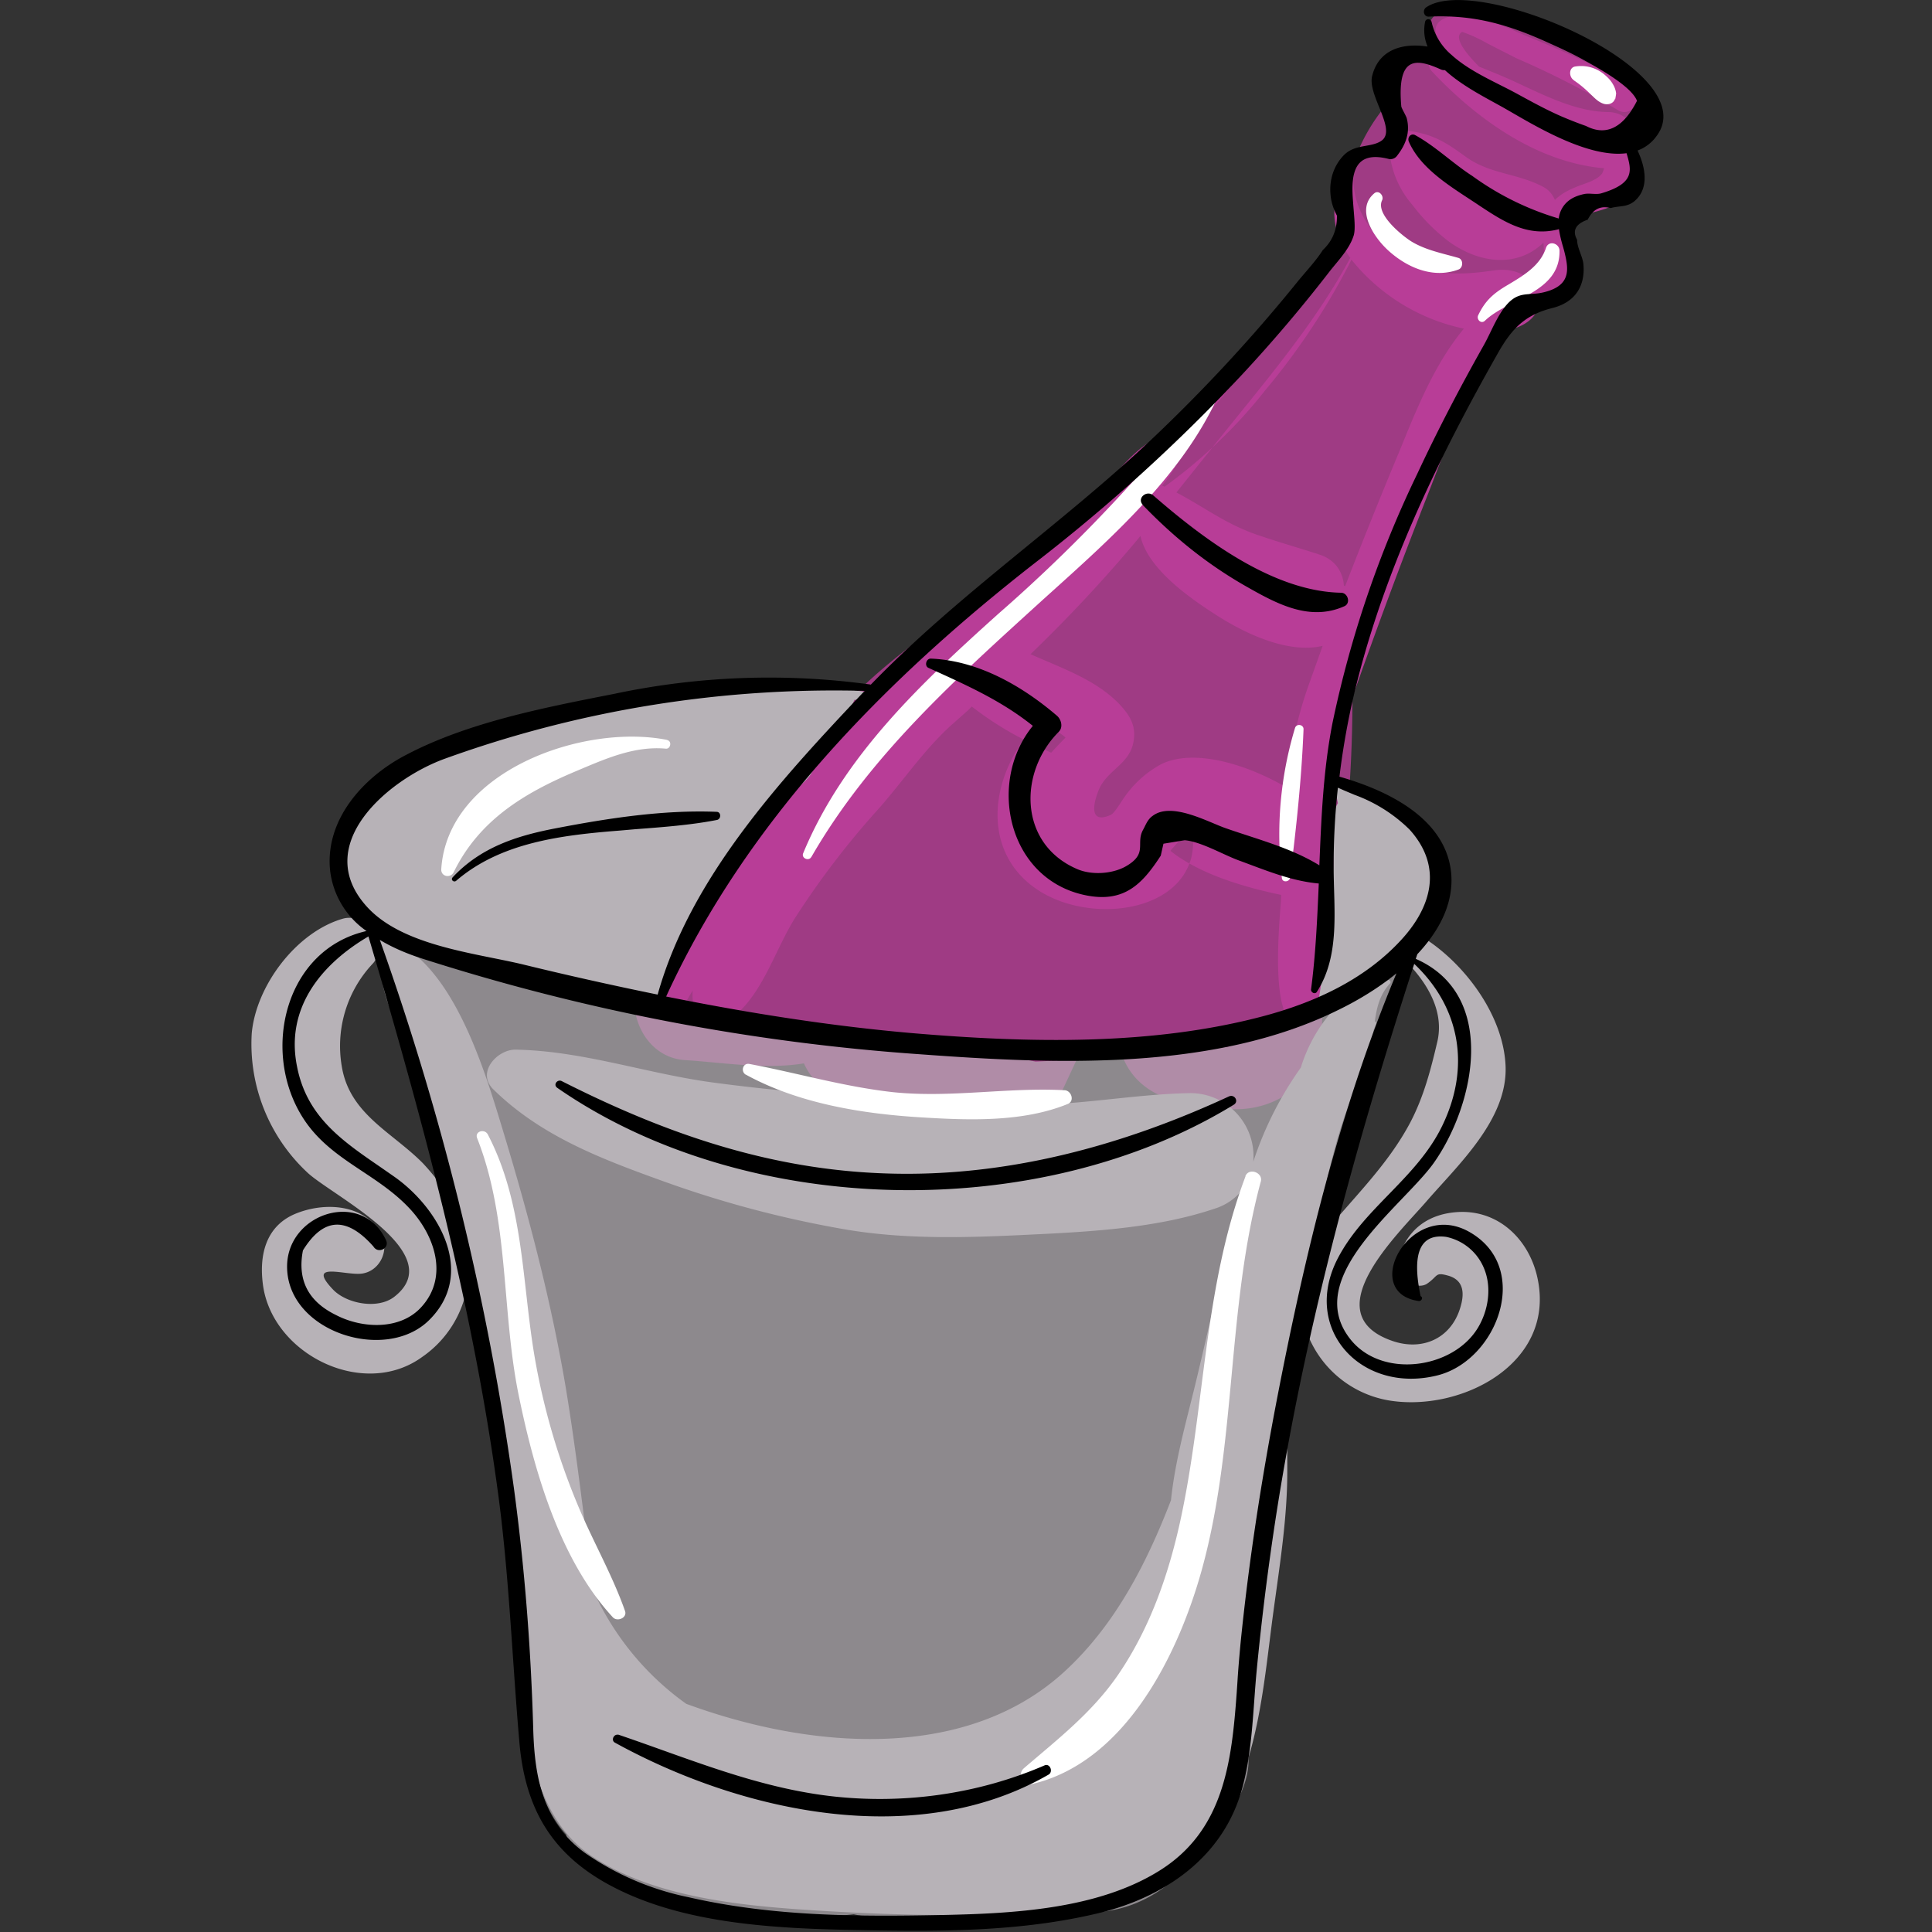
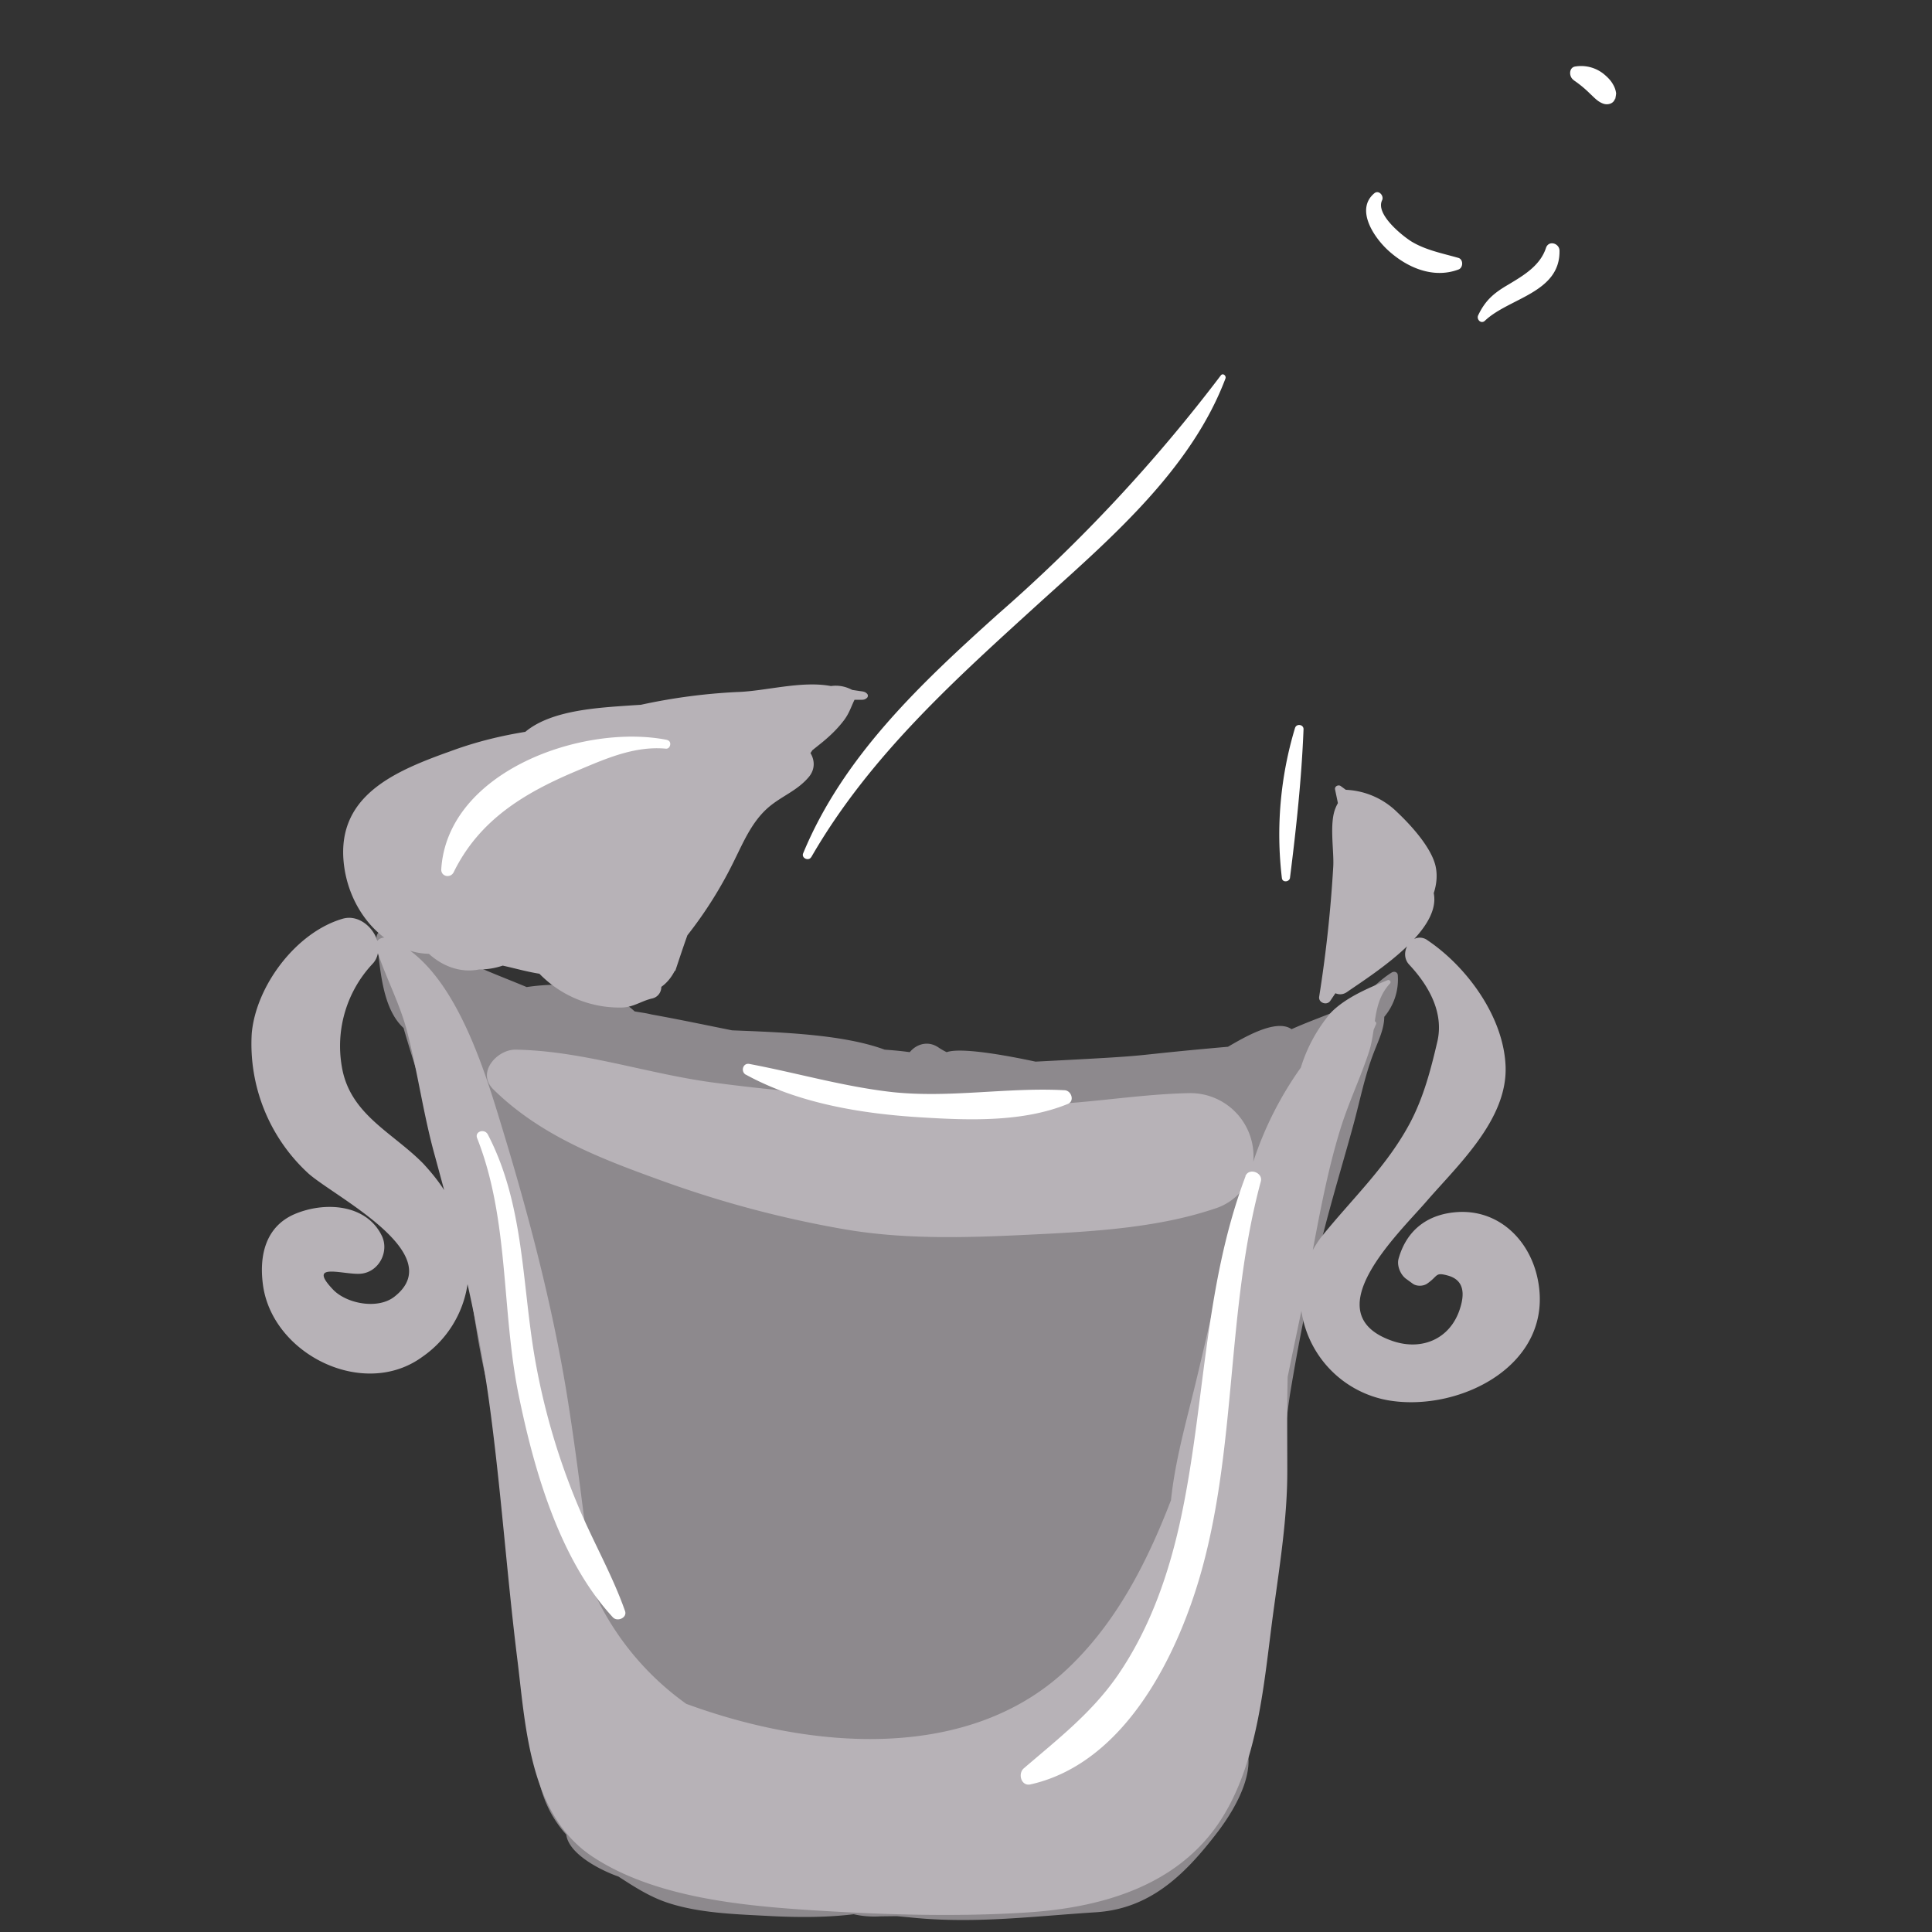
<svg xmlns="http://www.w3.org/2000/svg" width="100px" height="100px" viewBox="0 0 100 100">
  <rect x="0" y="0" width="100" height="100" fill="#333333" stroke="none" />
  <g fill="none" fill-rule="evenodd">
    <path d="M0 0h100v100H0z" />
    <g fill-rule="nonzero">
-       <path fill="#B83D97" d="M84.7 4.03c-1.86-1.16-3.92-2.47-5.97-3.21-1.19-.42-3.44-.91-4.48 0-.51.44-.49 1.5.18 1.8.15.08.28.2.41.33-.42-.07-.86-.1-1.28-.06-.65.05-1.1.4-1.19 1.06-.04.36-.12.7-.21 1.03a9.48 9.48 0 0 0-2.12 3.5c-.24.23-.42.52-.5.83-.1.38-.07.76-.02 1.14-.13.75-.2 1.5-.17 2.23-.1.27-.19.53-.21.82-.32.33-.62.7-.92 1.08-1.42 1.05-2.53 3.12-3.59 4.22-1.17 1.2-2.27 2.22-3.2 3.44a65.44 65.44 0 0 1-3.17 2.52c-.18.13-.18.33-.09.48-1.76 1.38-3.58 2.7-5.32 4.03-3.67 2.8-7.76 5.13-10.55 8.9-2.93 3.95-5.79 7.97-8.86 11.83-1.36 1.72-.32 4.71 2 4.87 1.94.12 4.17.5 6.17.17a3.6 3.6 0 0 0 1.23 1.47c1.04.73 2.72.96 3.95.39-.6 2.88 3.75 4.69 5.55 2.5.85-.28 1.6-.89 2.13-1.91.47-.94.92-1.9 1.35-2.85.75.15 1.52.14 2.25-.06.6 1.77 2.42 2.62 4.19 2.5 2.5 1.04 6.16-.37 6.17-3.97 0-.34 0-.67-.02-1l.12-.34h.06l.05-.34a6 6 0 0 0 .21-1.71c.5-3.72.98-7.38 1.11-11.17.06-1.67.05-3.35.02-5.02.7-1.9 1.6-3.73 2.16-5.7a.55.55 0 0 0 .32-.31c.74-1.68 1.4-3.4 2-5.13.1-.02.18-.09.21-.22l.03-.13c.49-.3.88-.58 1-1.19.06-.24.1-.46.12-.7 1.02-1.3 2.13-2.7 2.57-4.17.8-.63 1.63-.54 2.48-1.03.41-.24.72-.93.62-1.4-.28-1.25-.38-2.2-.04-3.21.34 0 .68-.06 1.01-.16 1.53.8 3.16-1.55 1.64-2.77l-.03-.02c1.35-.37 2.26-2.35.63-3.36Z" opacity="0.808" />
-       <path fill="#B83D97" d="M75.15.83c1.24-.25 2.86.63 3.95 1.07 1.8.73 3.57 1.54 5.28 2.5.8.46.15 1.77-.64 1.3a45.75 45.75 0 0 0-5.24-2.68l-1.18-.6-.35-.18a7.35 7.35 0 0 0-1.29-.59c-.54.3.4 1.32.88 1.8.67.27 1.34.54 2 .85 1.44.67 3.05 1.48 4.67 1.5 1.47.01 1.93 1.82 1.18 2.6.26.56.3 1.16-.22 1.75-.37.43-.95.62-1.47.77-.8.24-1.12.09-1.5.97-.36.86.01.92.05 1.7.02.45-.1.9-.34 1.27-.3.48-.76.73-1.26.8-.05.59-.52 1.16-1.52 1.4l-.23.04c-1.88 2.5-2.92 5.72-4.05 8.58a305.9 305.9 0 0 0-3.56 9.54c-.58 1.63-1.21 3.26-1.42 5-.2 1.57-.15 3.2-.2 4.78-.03 1.77-.04 3.55-.1 5.31-.02 1.05.02 2.13-1.08 2.6-1.99.82-1.21-5.8-1.2-6.47v-.12c-1.42-.3-3.24-.78-4.7-1.6l-.05-.02c-1 2.68-5.54 3.04-8.02 1.24l-.15-.11c-2.43-1.9-2.1-5.18-.46-7.45l.07-.1-.03-.01a16.69 16.69 0 0 1-2.67-1.7l-.2.2-.87.77c-1.48 1.35-2.53 2.96-3.86 4.44a43.26 43.26 0 0 0-4.17 5.46c-1.1 1.7-1.76 4.21-3.47 5.35-.63.41-1.72.03-1.84-.75a3.77 3.77 0 0 1-.04-.77l-.31.53c-.35.6-1.45.26-1.2-.45 1.11-3.06 2.86-5.61 4.86-8.17 2.15-2.76 4.32-5.53 6.6-8.19 2.09-2.44 4.46-4.24 7.04-6.12 1.27-.93 2.5-1.92 3.64-3 1.2-1.13 2.2-2.8 3.77-3.36.27-.1.54 0 .72.2 2.19-2.54 4.28-5.16 6.38-7.77l.13-.16.16-.22c.54-.75 1.1-1.49 1.71-2.18a3.48 3.48 0 0 1 .45-3.52c.1-.13.28-.03.27.11-.16 1.74.97 3.32 2.36 4.26 1.58 1.07 3.09 1.03 4.87.77.84-.13 1.5.11 1.9.5.77-.2.74-1.14.69-1.94-1.35 1.3-3.28 1.09-4.86-.03a9.66 9.66 0 0 1-1.92-1.92 4.9 4.9 0 0 1-1.2-2.87.88.88 0 0 1 .98-.97c1.32.18 1.95.6 3 1.36 1.26.9 2.67.83 4.02 1.56.27.15.46.39.57.66.3-.3.68-.5 1.07-.66.4-.18 1.06-.32 1.35-.68.04-.04.08-.15.13-.3-3.47-.3-6.58-2.54-8.9-5-.48-.5.08-1.25.7-.97l.14.06c-.74-.77-1.1-1.7.18-1.97ZM61.73 43.08l-.05.01c-.22.06-.44.2-.65.44l-.14.15-.28.32-.03.04c.24.19.5.37.77.53l.21.13.06-.16c.13-.43.17-.91.1-1.46Zm-2.7-15.34-.28.34a75.97 75.97 0 0 1-5.41 5.78c1.63.73 3.42 1.33 4.64 2.63.55.6.86 1.15.67 2-.23 1.01-1.2 1.34-1.68 2.19-.22.4-.84 2.1.52 1.5.21-.09.6-.79.74-.96a5.48 5.48 0 0 1 1.9-1.68c1.76-.83 4.52.08 6.46 1.22.17-1.74.5-3.46 1.11-5.2l.76-2.13c-1.81.42-4.02-.64-5.53-1.61-1.24-.8-3.52-2.34-3.9-4.08Zm-5.16 9.58-.14.14c-.25.23-.47.49-.68.76l-.05.06.28.14c.37.2.75.37 1.13.54.23-.26.5-.54.73-.77v-.03l-.05-.04c-.38-.3-.8-.55-1.22-.8Zm16.08-23.88-.14.28a35.53 35.53 0 0 1-4.33 6.49c-.73.93-1.52 1.8-2.36 2.6l-.36.35-.59.73-1.28 1.6.04.02c1.48.79 2.51 1.6 4.08 2.15 1.09.38 2.2.69 3.3 1.05.8.26 1.2.9 1.25 1.6.02 0 .04.03.06.04a287.95 287.95 0 0 1 2.87-7.13l.3-.74c.81-1.96 1.65-3.86 2.98-5.47a10.14 10.14 0 0 1-5.82-3.57Zm-.57-1 .45-.57-1.86 2.3-.5.61-.24.36c-.96 1.37-1.86 2.78-2.9 4.09a47.44 47.44 0 0 1-3.23 3.7c.04.12.06.24.03.37-.14.7-.52 1.3-.98 1.83l.13.06a25.3 25.3 0 0 0 2.42-1.98l.06-.05.08-.11c2.47-3.1 5.17-6.2 7.05-9.7-.21-.3-.38-.6-.51-.91Z" />
      <path fill="#B7B2B7" d="M72.35 50.48c-.01-.18-.2-.22-.32-.14-.65.4-1.13.98-1.77 1.4-1.01.66-1.95.88-3.41 1.53-.8-.56-2.46.43-3.29.91-6.02.53-2.96.41-9.96.77-.8-.17-3.75-.79-4.6-.49a3.35 3.35 0 0 1-.42-.24c-.55-.38-1.16-.17-1.49.24-.43-.06-.87-.1-1.3-.13-2.16-.8-5.4-.9-7.9-1-1.39-.28-2.77-.57-4.16-.82a5.4 5.4 0 0 0-.52-.1l-.36-.06c-1.5-1.38-3.59-1.55-5.59-1.26-1.24-.52-2.49-.97-3.68-1.6-.97-.5-1.99-1.21-3.1-.79l-.23-.36c-.16-.45-.81-.19-.76.25.19 1.45.26 3.58 1.4 4.62.2.75 2.17 7.12 2.84 8.57.4 3.4 1 8.7 1.8 10.85-.05 1.35.17 2.67.56 3.97-.26 1.9-.07 2.13.71 4.03.09 2.38-.15 4.9.76 7.07.01 3.37.16 5.48 1.75 7.26.13 1.03 1.84 1.87 2.7 2.17.82.53 1.63 1.06 2.59 1.37 1.7.55 3.6.58 5.37.68 1.27.06 2.76.08 4.22-.1.42.1.88.14 1.4.11l.83-.01 1.05.1c3.16.28 6.09-.1 9.23-.3 2.79-.17 4.58-1.9 6.22-4.02 1.19-1.52 2.55-4 1.03-5.42 1.69-5.64 2.2-10.22 2.02-13.03.49-1.37.58-2.91.8-4.34 1.2-7.24 2.32-10.4 3.3-14.02.33-1.22.57-2.46 1.03-3.65.27-.7.54-1.23.55-1.87a3 3 0 0 0 .7-2.15Z" opacity="0.682" />
      <path fill="#B7B2B7" d="M79.59 66.2c-.4-1.96-1.93-3.53-4.02-3.47-1.61.06-2.75.89-3.18 2.42-.1.36.1.84.4 1.05l.33.24c.2.15.55.14.75 0 .58-.4.4-.6 1.06-.42.9.24.87 1.01.63 1.74-.5 1.54-1.96 2.17-3.48 1.65-4.08-1.4.25-5.5 1.73-7.2 1.63-1.89 4.2-4.23 4.12-6.98-.08-2.57-1.99-5.18-4.04-6.56a.66.66 0 0 0-.69-.07c.7-.76 1.17-1.58 1.01-2.37.15-.46.2-.94.09-1.42-.23-.96-1.27-2.1-1.97-2.76a4.03 4.03 0 0 0-2.67-1.17l-.26-.19c-.12-.09-.32 0-.3.16l.15.72a2 2 0 0 0-.13.27c-.32.79-.07 2.18-.11 2.99a68.05 68.05 0 0 1-.73 6.76c-.05.31.39.47.57.22l.27-.4c.19.08.4.08.61-.07.69-.48 2.05-1.35 3.1-2.36-.15.3-.15.67.11.95 1.01 1.08 1.8 2.47 1.46 3.97-.34 1.45-.7 2.85-1.4 4.19-1.19 2.25-2.96 3.9-4.54 5.85-.2.24-.36.5-.51.76.4-2.12.8-4.24 1.44-6.3.42-1.35 1.03-2.62 1.47-3.96.12-.37.18-.76.24-1.14l.12-.28c.03-.07 0-.13-.06-.16.1-.7.25-1.38.79-1.96.07-.08-.02-.2-.12-.17-.99.4-2.17.9-2.93 1.67a8.03 8.03 0 0 0-1.57 2.86 18.12 18.12 0 0 0-2.46 4.87 3.27 3.27 0 0 0-3.28-3.55c-2.79.05-5.56.6-8.37.61-2.82.02-5.6-.3-8.4-.44-2.6-.12-5.2-.36-7.77-.7-3.5-.45-6.84-1.66-10.36-1.72-.94-.02-2.05 1.17-1.16 2.05 2.46 2.42 5.58 3.6 8.8 4.76a55.4 55.4 0 0 0 9.28 2.47c3.22.57 6.56.45 9.8.29 3.11-.15 6.5-.34 9.46-1.34a2.92 2.92 0 0 0 1.6-1.21c-1.05 3.37-1.77 6.86-2.6 10.3-.48 1.97-1.05 3.97-1.26 6-1.26 3.27-2.88 6.44-5.48 8.84-5.05 4.67-13.05 4.11-19.61 1.7a14.53 14.53 0 0 1-4.81-5.86c-.46-3.51-.85-7.03-1.43-10.53-.75-4.43-1.88-8.76-3.18-13.06-.84-2.76-2.2-7.55-4.87-9.53.31.1.64.15.97.16.7.64 1.64 1 2.59.81.44 0 .85-.07 1.23-.2.64.14 1.26.32 1.9.42a5.78 5.78 0 0 0 4.22 1.75c.64 0 1.04-.34 1.62-.47.3-.07.47-.33.47-.6.28-.2.51-.47.7-.84l.02.02c.21-.63.41-1.24.63-1.85a21.47 21.47 0 0 0 2.43-3.88c.48-.97.91-1.99 1.74-2.72.7-.61 1.51-.87 2.12-1.6.33-.4.3-.87.08-1.23l.1-.15.5-.4c.4-.33.76-.67 1.08-1.08.32-.4.4-.72.6-1.13h.22c.15 0 .29.02.4-.08.07-.04.1-.15.04-.22-.1-.12-.22-.13-.38-.15l-.4-.06c-.38-.2-.75-.25-1.1-.2-1.54-.29-3.4.27-4.88.31a30.3 30.3 0 0 0-4.96.66l-.48.03c-1.69.12-4.14.23-5.5 1.37-1.24.2-2.48.5-3.7.94-2.97 1.06-6.28 2.34-5.65 6.2.24 1.44 1 2.72 2.05 3.51a.49.49 0 0 0-.36.17c-.22-.74-1-1.37-1.78-1.15-2.41.69-4.5 3.47-4.72 5.94a9.1 9.1 0 0 0 2.88 7.2c1.25 1.18 7.39 4.18 4.5 6.43-.86.67-2.47.36-3.17-.37-1.43-1.5.66-.71 1.5-.83.9-.13 1.4-1.15 1.03-1.94-.79-1.66-2.96-1.81-4.54-1.13-1.5.66-1.82 2.16-1.62 3.65.48 3.6 5.21 5.95 8.25 3.73a5.56 5.56 0 0 0 2.34-3.76c.44 1.97.82 3.96 1.1 5.97.63 4.53.93 9.1 1.5 13.63.42 3.5.66 7.93 3.9 10.05 3.13 2.05 7.49 2.5 11.13 2.74 3.74.24 7.56.37 11.31.13 3.75-.24 7.63-1.3 9.88-4.54 2.13-3.07 2.4-7.44 2.89-11.02.33-2.44.73-4.9.72-7.36 0-1.6-.02-3.2.02-4.81a724.34 724.34 0 0 1 .71-3.41 5.51 5.51 0 0 0 4.55 4.64c3.7.6 8.59-1.89 7.68-6.29Zm-57.7-5.99c-1.6-1.62-3.8-2.54-4.2-5.02a6.22 6.22 0 0 1 1.62-5.33c.14-.16.21-.33.25-.52.47 1.38 1.15 2.65 1.52 4.08.55 2.12.84 4.3 1.43 6.41l.48 1.77c-.32-.5-.7-.96-1.1-1.39Z" />
      <path fill="#FFF" d="M81.45 4.15c.3.2.6.45.85.7.22.2.4.42.7.52.24.08.57-.02.6-.32-.03.3.05-.15.05-.22a1.17 1.17 0 0 0-.16-.46c-.12-.22-.3-.39-.48-.54a1.87 1.87 0 0 0-1.46-.39c-.36.04-.35.54-.1.7Zm-1.43 8.68c-.3.92-1.15 1.42-1.93 1.89-.74.43-1.2.8-1.58 1.6-.1.21.15.47.35.28 1.24-1.18 3.9-1.44 3.86-3.63-.01-.38-.56-.55-.7-.14ZM67.03 37.68a19.06 19.06 0 0 0-.68 7.77c.03.25.4.2.42-.02.32-2.53.6-5.13.7-7.67.02-.26-.36-.33-.44-.08ZM42 44.35c3.04-5.27 7.52-9.25 11.97-13.3 3.6-3.25 7.7-6.8 9.46-11.46.05-.14-.13-.3-.24-.16A82.72 82.72 0 0 1 51.64 31.8c-3.98 3.58-7.99 7.34-10.07 12.37-.1.25.29.42.42.19ZM71.14 10c-1 .83-.04 2.27.7 2.95.98.9 2.34 1.49 3.65 1 .25-.09.26-.52 0-.6-.83-.24-1.7-.4-2.45-.86-.5-.32-1.86-1.42-1.5-2.13.1-.23-.17-.54-.4-.36Zm-36.6 28.3c-4.33-.87-11.37 1.6-11.7 6.68-.03.4.49.5.65.15 1.32-2.68 3.62-4.07 6.29-5.2 1.5-.63 3.02-1.33 4.68-1.18.25.03.33-.39.08-.44Zm29.93 22.58c-2.19 5.8-2.08 11.95-3.4 17.94-.62 2.79-1.58 5.5-3.2 7.87-1.34 1.95-3.11 3.32-4.88 4.84-.32.28-.13.94.35.83 4.89-1.1 7.64-6.7 8.86-11.09 1.82-6.57 1.28-13.54 3.06-20.12.12-.46-.62-.73-.8-.27ZM24.7 58.92c1.66 4.21 1.25 8.87 2.14 13.26.8 3.92 2.12 8.54 4.88 11.53.23.25.76.03.63-.33-.67-1.9-1.7-3.67-2.47-5.54a35.44 35.44 0 0 1-2.23-7.74c-.64-3.86-.55-7.82-2.4-11.38-.17-.32-.7-.16-.55.2Zm13.9-3.3c2.75 1.51 6.08 2.04 9.17 2.22 2.44.15 5.2.24 7.5-.7.37-.15.18-.7-.17-.71-2.96-.16-5.89.41-8.88.1-2.53-.28-4.94-.99-7.43-1.46-.34-.07-.47.4-.18.56Z" />
-       <path fill="#000" d="M73.82.38c2.64-1.81 14.5 3.3 11.91 6.68-.24.33-.58.59-.97.73.4.85.63 1.96-.17 2.63-.4.32-.78.22-1.22.35-.53-.14-.92.06-1.19.6-.63.22-.81.57-.55 1.04 0 .43.3.87.33 1.3.09 1.15-.48 1.95-1.6 2.23-1.39.35-2.07 1.02-2.79 2.27-.68 1.2-1.34 2.4-1.97 3.61-2.45 4.7-4.53 9.62-5.67 14.8a39.99 39.99 0 0 0-.6 3.58c2.46.7 5.58 2.16 5.79 5.09.1 1.54-.66 2.93-1.76 4.1l-.08.24c4.28 1.88 3.05 7.58.92 10.58-1.6 2.23-6.88 5.93-4.28 9.14 1.64 2.02 5.3 1.5 6.58-.63.54-.9.73-2.1.3-3.1a2.71 2.71 0 0 0-1.95-1.6c-1.34-.18-1.79.84-1.32 3.07.15.06.05.27-.1.25-3.05-.43-.46-5.26 2.58-3.6 3.32 1.83 1.51 6.67-1.61 7.45-3.92.98-7.07-2.39-5.15-6.07 1.36-2.61 4.09-4.14 5.4-6.85 1.47-3.03.94-6.12-1.45-8.38-3.12 9.64-5.79 19.37-7.28 29.42-.35 2.36-.64 4.73-.87 7.11-.2 2.06-.21 4.19-.77 6.2-.98 3.51-3.98 5.57-7.4 6.4-4.07.98-8.27.96-12.43.88-3.93-.07-8.42-.26-12.05-1.91-3.55-1.61-5.2-4.03-5.52-7.85-.38-4.37-.53-8.72-1.13-13.07-1.33-9.74-3.9-19.2-6.68-28.6-2.44 1.43-4.3 3.7-3.7 6.71.5 2.63 2.36 3.88 4.34 5.24l.46.32.23.16c2.31 1.62 4.27 5 1.81 7.43-2.24 2.22-7.3.62-7.35-2.72-.05-2.8 3.86-4.1 5.12-1.42.2.42-.41.73-.65.33-1.4-1.58-2.6-1.5-3.65.2-.3 1.54.28 2.65 1.72 3.35 1.35.7 3.33.79 4.42-.43 1.43-1.58.66-3.74-.64-5.11-1.76-1.87-4.2-2.51-5.58-4.8-2.07-3.42-.82-8.59 3.37-9.54a4.44 4.44 0 0 1-1.88-3.1c-.29-2.63 1.68-4.83 3.86-5.98 3.25-1.73 7.3-2.5 10.86-3.2a38.54 38.54 0 0 1 13.24-.48l.02.01c4.47-4.62 9.75-8.21 14.43-12.6a83.56 83.56 0 0 0 7.67-8.27c.43-.53.94-1.06 1.3-1.63.5-.47.74-1.06.73-1.78-.18-.34-.3-.7-.33-1.07-.08-.76.16-1.53.7-2.07.58-.58 1.42-.37 1.94-.74.8-.57-.73-2.34-.49-3.34.35-1.43 1.65-1.72 2.87-1.53-.16-.39-.22-.81-.13-1.27.04-.2.3-.19.34 0a3.1 3.1 0 0 0 1.03 1.7c.94.86 2.3 1.42 3.35 1.99.77.42 1.53.84 2.33 1.19.42.18.85.35 1.28.5 1.04.54 1.93.1 2.64-1.3-.29-.78-2.17-1.79-2.82-2.15-.56-.31-1.15-.58-1.73-.84-2.1-.96-3.89-1.48-6.22-1.37-.27.02-.35-.34-.14-.48ZM19.66 48.65a143 143 0 0 1 6.94 28.38c.56 4.15.88 8.28 1 12.47.07 2.5.5 4.8 2.64 6.38a14.46 14.46 0 0 0 5.4 2.32c4.36 1 8.75 1.01 13.19.92 3.65-.08 7.97-.3 11.16-2.28 3.36-2.08 3.76-5.65 4.02-9.2l.04-.59c.04-.67.1-1.33.16-1.99.42-4.18 1.06-8.33 1.85-12.46 1.44-7.5 3.26-15.14 6.22-22.22-.98.8-2.07 1.44-3.02 1.9-6.44 3.18-14.67 2.8-21.62 2.29a109.12 109.12 0 0 1-25.81-4.96c-.74-.24-1.49-.55-2.17-.96Zm12.3 41.13.06.01c3.65 1.24 7.13 2.73 11 3.18 3.74.43 7.6-.1 11.06-1.6.27-.1.44.33.2.48-6.83 3.94-15.87 1.97-22.45-1.65-.23-.12-.05-.49.2-.4Zm-3.11-33.47c-.24-.16 0-.47.23-.35 5.37 2.72 10.8 4.6 16.87 4.78 6.15.19 12.11-1.42 17.66-3.99.29-.13.53.26.25.43-10.06 6.16-25.24 5.9-35.01-.87ZM74.59 3.6c-1.28-.58-2.29-.73-2.06 1.9 0 .08.23.46.28.61.2.76-.06 1.4-.52 1.98a.42.42 0 0 1-.4.14c-1.81-.47-1.95.78-1.87 2.04l.02.27c.05.7.14 1.36.01 1.7-.23.68-.8 1.26-1.23 1.81a76.38 76.38 0 0 1-4.56 5.37 90.07 90.07 0 0 1-10.72 9.74c-7.78 6.07-14.92 13.37-19.06 22.42 4.23.85 8.5 1.53 12.8 1.9 5.94.5 12.35.66 18.17-.9 2.6-.7 5.14-1.86 7.01-3.86 1.63-1.73 2.25-3.84.5-5.78a7.89 7.89 0 0 0-2.85-1.8l-.57-.24-.29-.13a36.42 36.42 0 0 0-.22 4.13c0 2.16.35 4.54-.87 6.44-.1.15-.32.02-.3-.13.24-1.82.32-3.65.4-5.48-1.46-.13-2.81-.71-4.18-1.21-.8-.3-1.93-.96-2.76-1.03l-1.1.18-.14.62c-.96 1.48-1.9 2.45-3.88 2.05-4.05-.82-5.12-5.87-2.74-8.77-1.65-1.32-3.44-2.11-5.4-3-.23-.1-.12-.5.13-.48 2.42.1 4.7 1.4 6.51 2.95.23.19.34.6.1.84-2.1 2.1-2.07 5.82.97 7.11.73.31 1.77.25 2.47-.13 1.2-.67.53-1.18.92-1.9.15-.27.23-.54.5-.73.97-.74 2.83.3 3.76.63 1.62.57 3.4 1.02 4.87 1.93.1-2.46.2-4.92.68-7.37a55.83 55.83 0 0 1 4.39-12.9c1.06-2.27 2.22-4.49 3.45-6.67.38-.68.72-1.62 1.27-2.18.6-.6 1.07-.36 1.82-.54 1.44-.35 1.3-1.2 1.06-2.15l-.07-.25a6.57 6.57 0 0 1-.2-.87l-.03.01c-1.6.41-2.84-.4-4.15-1.27-1.28-.86-2.95-1.8-3.59-3.27-.09-.22.11-.46.34-.33 1.05.58 1.94 1.46 2.95 2.11a14.73 14.73 0 0 0 4.47 2.2c.02-.18.08-.37.18-.54.26-.44.68-.63 1.15-.73.27-.05.6.04.86-.03 1.77-.52 1.58-1.2 1.32-2.08-2.04.27-4.9-1.52-6.27-2.3-.87-.5-2.2-1.14-3.13-2a.45.45 0 0 1-.2-.03ZM44.76 35.76A59.22 59.22 0 0 0 23 39.28c-2.9 1.06-6.92 4.44-4.01 7.65 1.83 2.02 5.55 2.39 8.04 2.98 2.33.57 4.66 1.09 7.01 1.57 1.7-6.07 6.37-11.12 10.59-15.59l.13-.13ZM36.46 42l.63.02c.24 0 .25.37.02.42-1.32.26-2.77.37-4.23.48l-.8.07c-3.08.24-6.18.63-8.47 2.6-.12.1-.3-.05-.18-.18 1.45-1.55 3.3-2.15 5.35-2.54 2.7-.52 5.55-.96 8.31-.85Zm22.7-15.86c-.34-.35.19-.79.53-.5 2.59 2.25 6.18 4.97 9.72 5.04.36 0 .52.55.17.7-1.8.8-3.5-.13-5.1-1.04-2-1.14-3.73-2.54-5.33-4.2Z" />
    </g>
  </g>
</svg>